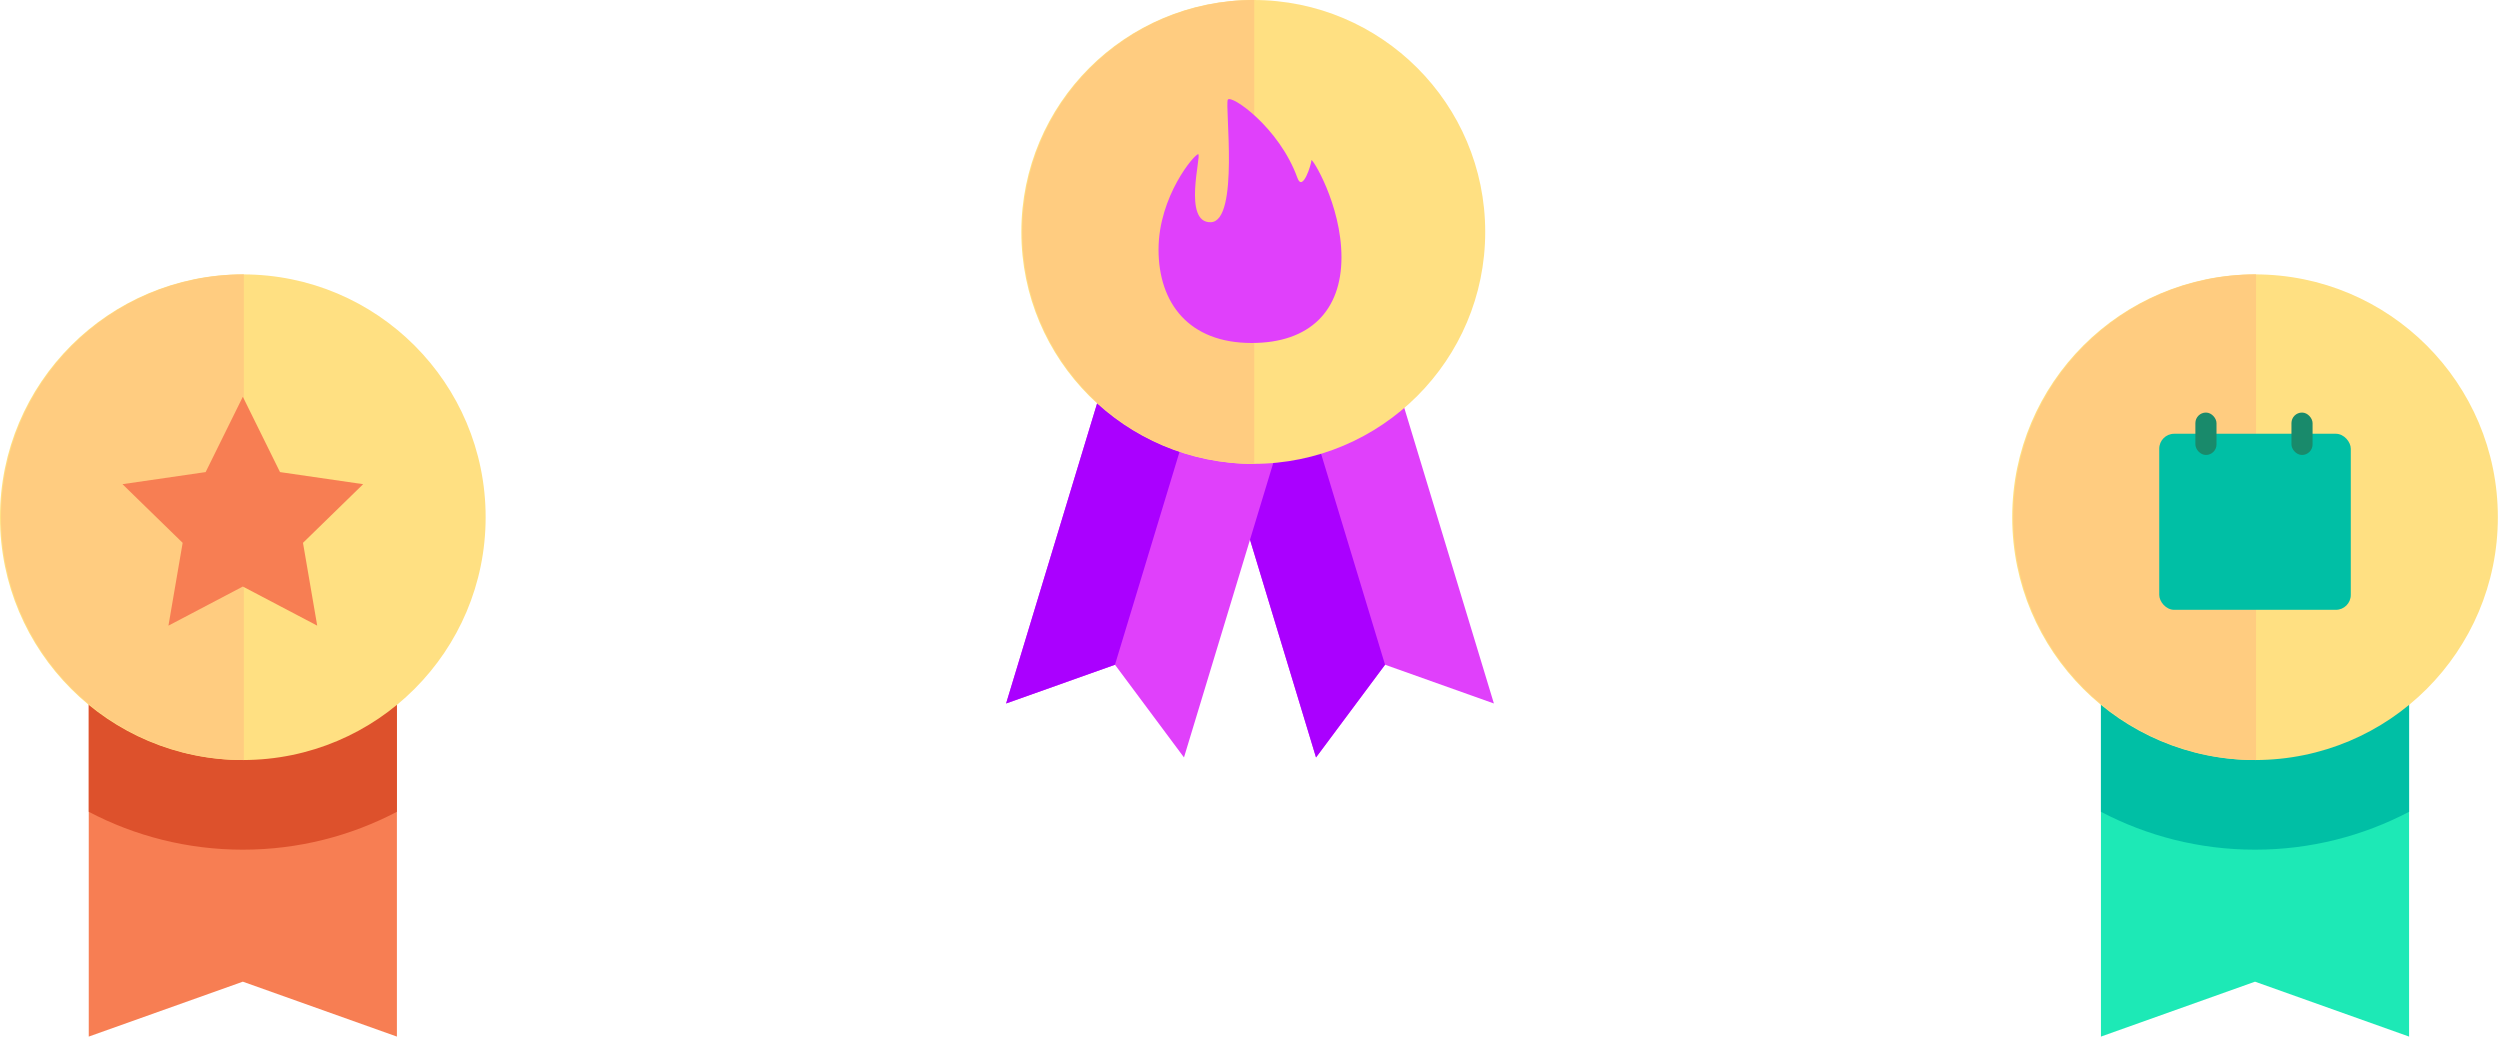
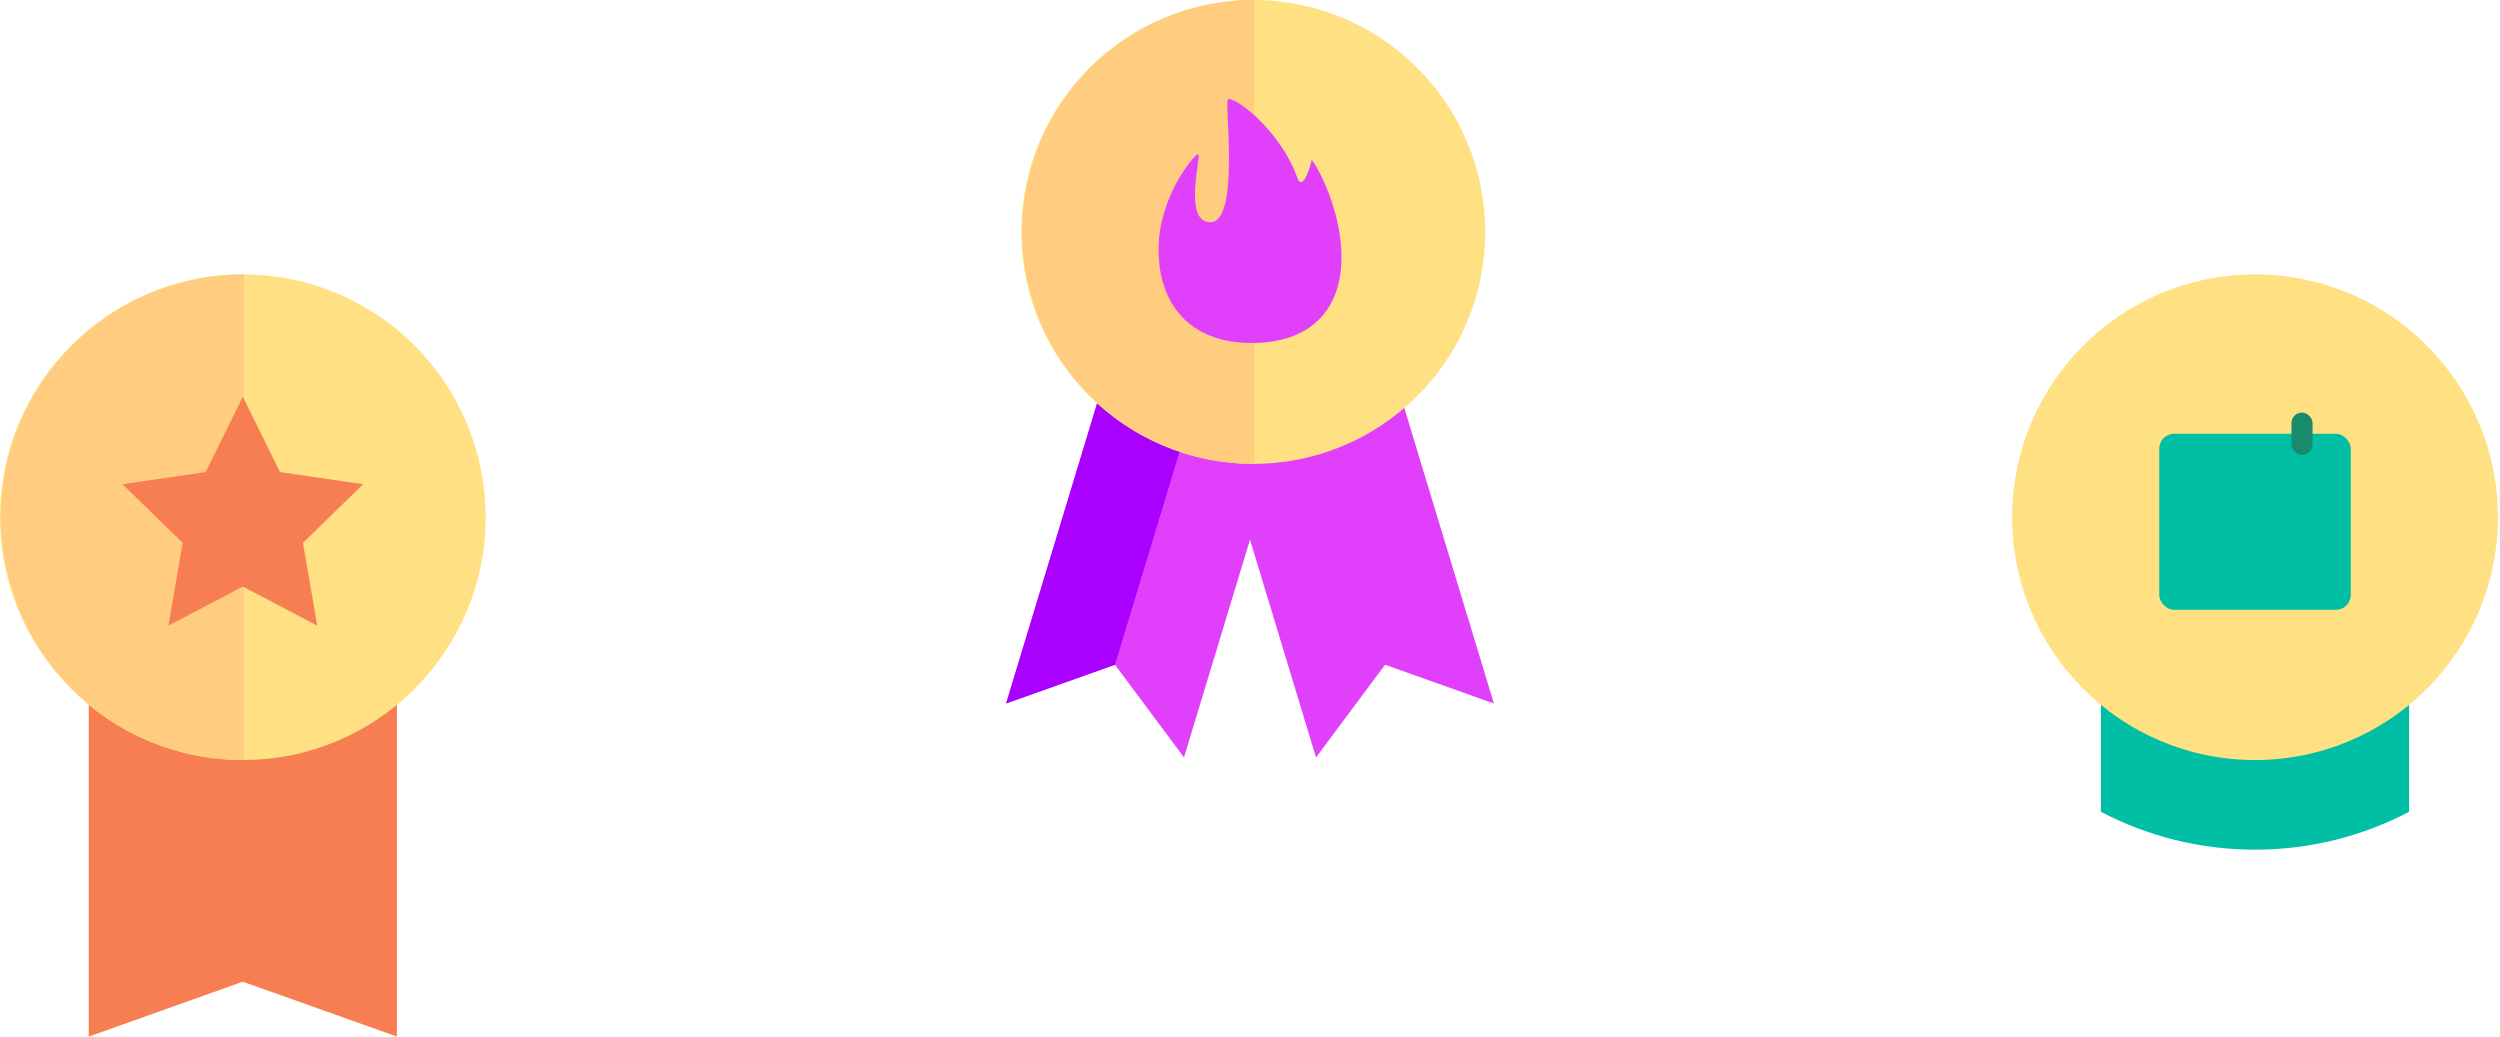
<svg xmlns="http://www.w3.org/2000/svg" width="164" height="68" viewBox="0 0 164 68" fill="none">
  <path fill-rule="evenodd" clip-rule="evenodd" d="M5.822 43.631V68L15.93 64.398L26.037 68V43.631H5.822Z" fill="#F77E53" />
-   <path fill-rule="evenodd" clip-rule="evenodd" d="M5.822 53.254C8.843 54.838 12.281 55.739 15.93 55.739C19.578 55.739 23.015 54.838 26.037 53.254V43.631H5.822V53.254Z" fill="#DD512C" />
  <path fill-rule="evenodd" clip-rule="evenodd" d="M31.858 33.929C31.858 42.727 24.727 49.858 15.929 49.858C7.131 49.858 0 42.727 0 33.929C0 25.131 7.131 18 15.929 18C24.727 18 31.858 25.131 31.858 33.929Z" fill="#FFE082" />
  <path fill-rule="evenodd" clip-rule="evenodd" d="M15.998 49.859C7.2 49.859 0.068 42.727 0.068 33.93C0.068 25.132 7.2 18.001 15.998 18.001" fill="#FFCC80" />
  <path fill-rule="evenodd" clip-rule="evenodd" d="M15.93 26.027L18.369 30.969L23.823 31.762L19.876 35.61L20.809 41.042L15.93 38.477L11.05 41.042L11.982 35.61L8.034 31.762L13.49 30.969L15.93 26.027Z" fill="#F77E53" />
  <path fill-rule="evenodd" clip-rule="evenodd" d="M77.486 20.514L86.331 49.687L90.859 43.606L98 46.149L89.155 16.976L77.486 20.514Z" fill="#E040FB" />
-   <path d="M86.331 49.687L77.486 20.514L83.321 18.745L90.859 43.606L86.331 49.687Z" fill="#AA00FF" />
  <path fill-rule="evenodd" clip-rule="evenodd" d="M74.847 16.976L66 46.148L73.142 43.606L77.669 49.687L86.515 20.515L74.847 16.976Z" fill="#E040FB" />
  <path d="M66 46.148L74.847 16.976L80.681 18.745L73.142 43.606L66 46.148Z" fill="#AA00FF" />
  <path fill-rule="evenodd" clip-rule="evenodd" d="M97.43 15.215C97.43 23.619 90.618 30.43 82.215 30.43C73.812 30.43 67 23.619 67 15.215C67 6.812 73.812 0 82.215 0C90.618 0 97.43 6.812 97.43 15.215Z" fill="#FFE082" />
  <path fill-rule="evenodd" clip-rule="evenodd" d="M82.279 30.431C73.876 30.431 67.064 23.618 67.064 15.216C67.064 6.812 73.876 0 82.279 0" fill="#FFCC80" />
  <path d="M76 16.373C76 19.871 77.979 22.5 82.105 22.5C85.955 22.5 88 20.352 88 16.878C88 13.403 86.029 10.276 86.029 10.516C86.029 10.756 85.456 12.63 85.113 11.677C83.914 8.342 80.749 6.176 80.545 6.54C80.341 6.904 81.31 14.507 79.434 14.577C77.558 14.647 78.832 10.149 78.604 10.117C78.376 10.084 76 12.874 76 16.373Z" fill="#E040FB" />
-   <path fill-rule="evenodd" clip-rule="evenodd" d="M137.822 43.631V68L147.929 64.398L158.036 68V43.631H137.822Z" fill="#1DE9B6" />
  <path fill-rule="evenodd" clip-rule="evenodd" d="M137.821 53.254C140.843 54.838 144.281 55.739 147.929 55.739C151.578 55.739 155.015 54.838 158.036 53.254V43.631H137.821V53.254Z" fill="#00BFA5" />
  <path fill-rule="evenodd" clip-rule="evenodd" d="M163.859 33.929C163.859 42.727 156.727 49.858 147.929 49.858C139.131 49.858 132 42.727 132 33.929C132 25.131 139.131 18 147.929 18C156.727 18 163.859 25.131 163.859 33.929Z" fill="#FFE082" />
-   <path fill-rule="evenodd" clip-rule="evenodd" d="M147.999 49.859C139.201 49.859 132.07 42.727 132.07 33.93C132.07 25.132 139.201 18 147.999 18" fill="#FFCC80" />
  <rect x="141.646" y="28.455" width="12.566" height="11.55" rx="0.98" fill="#00BFA5" />
-   <rect x="144.017" y="27.064" width="1.386" height="2.782" rx="0.693" fill="#198A6B" />
  <rect x="150.319" y="27.064" width="1.386" height="2.782" rx="0.693" fill="#198A6B" />
</svg>